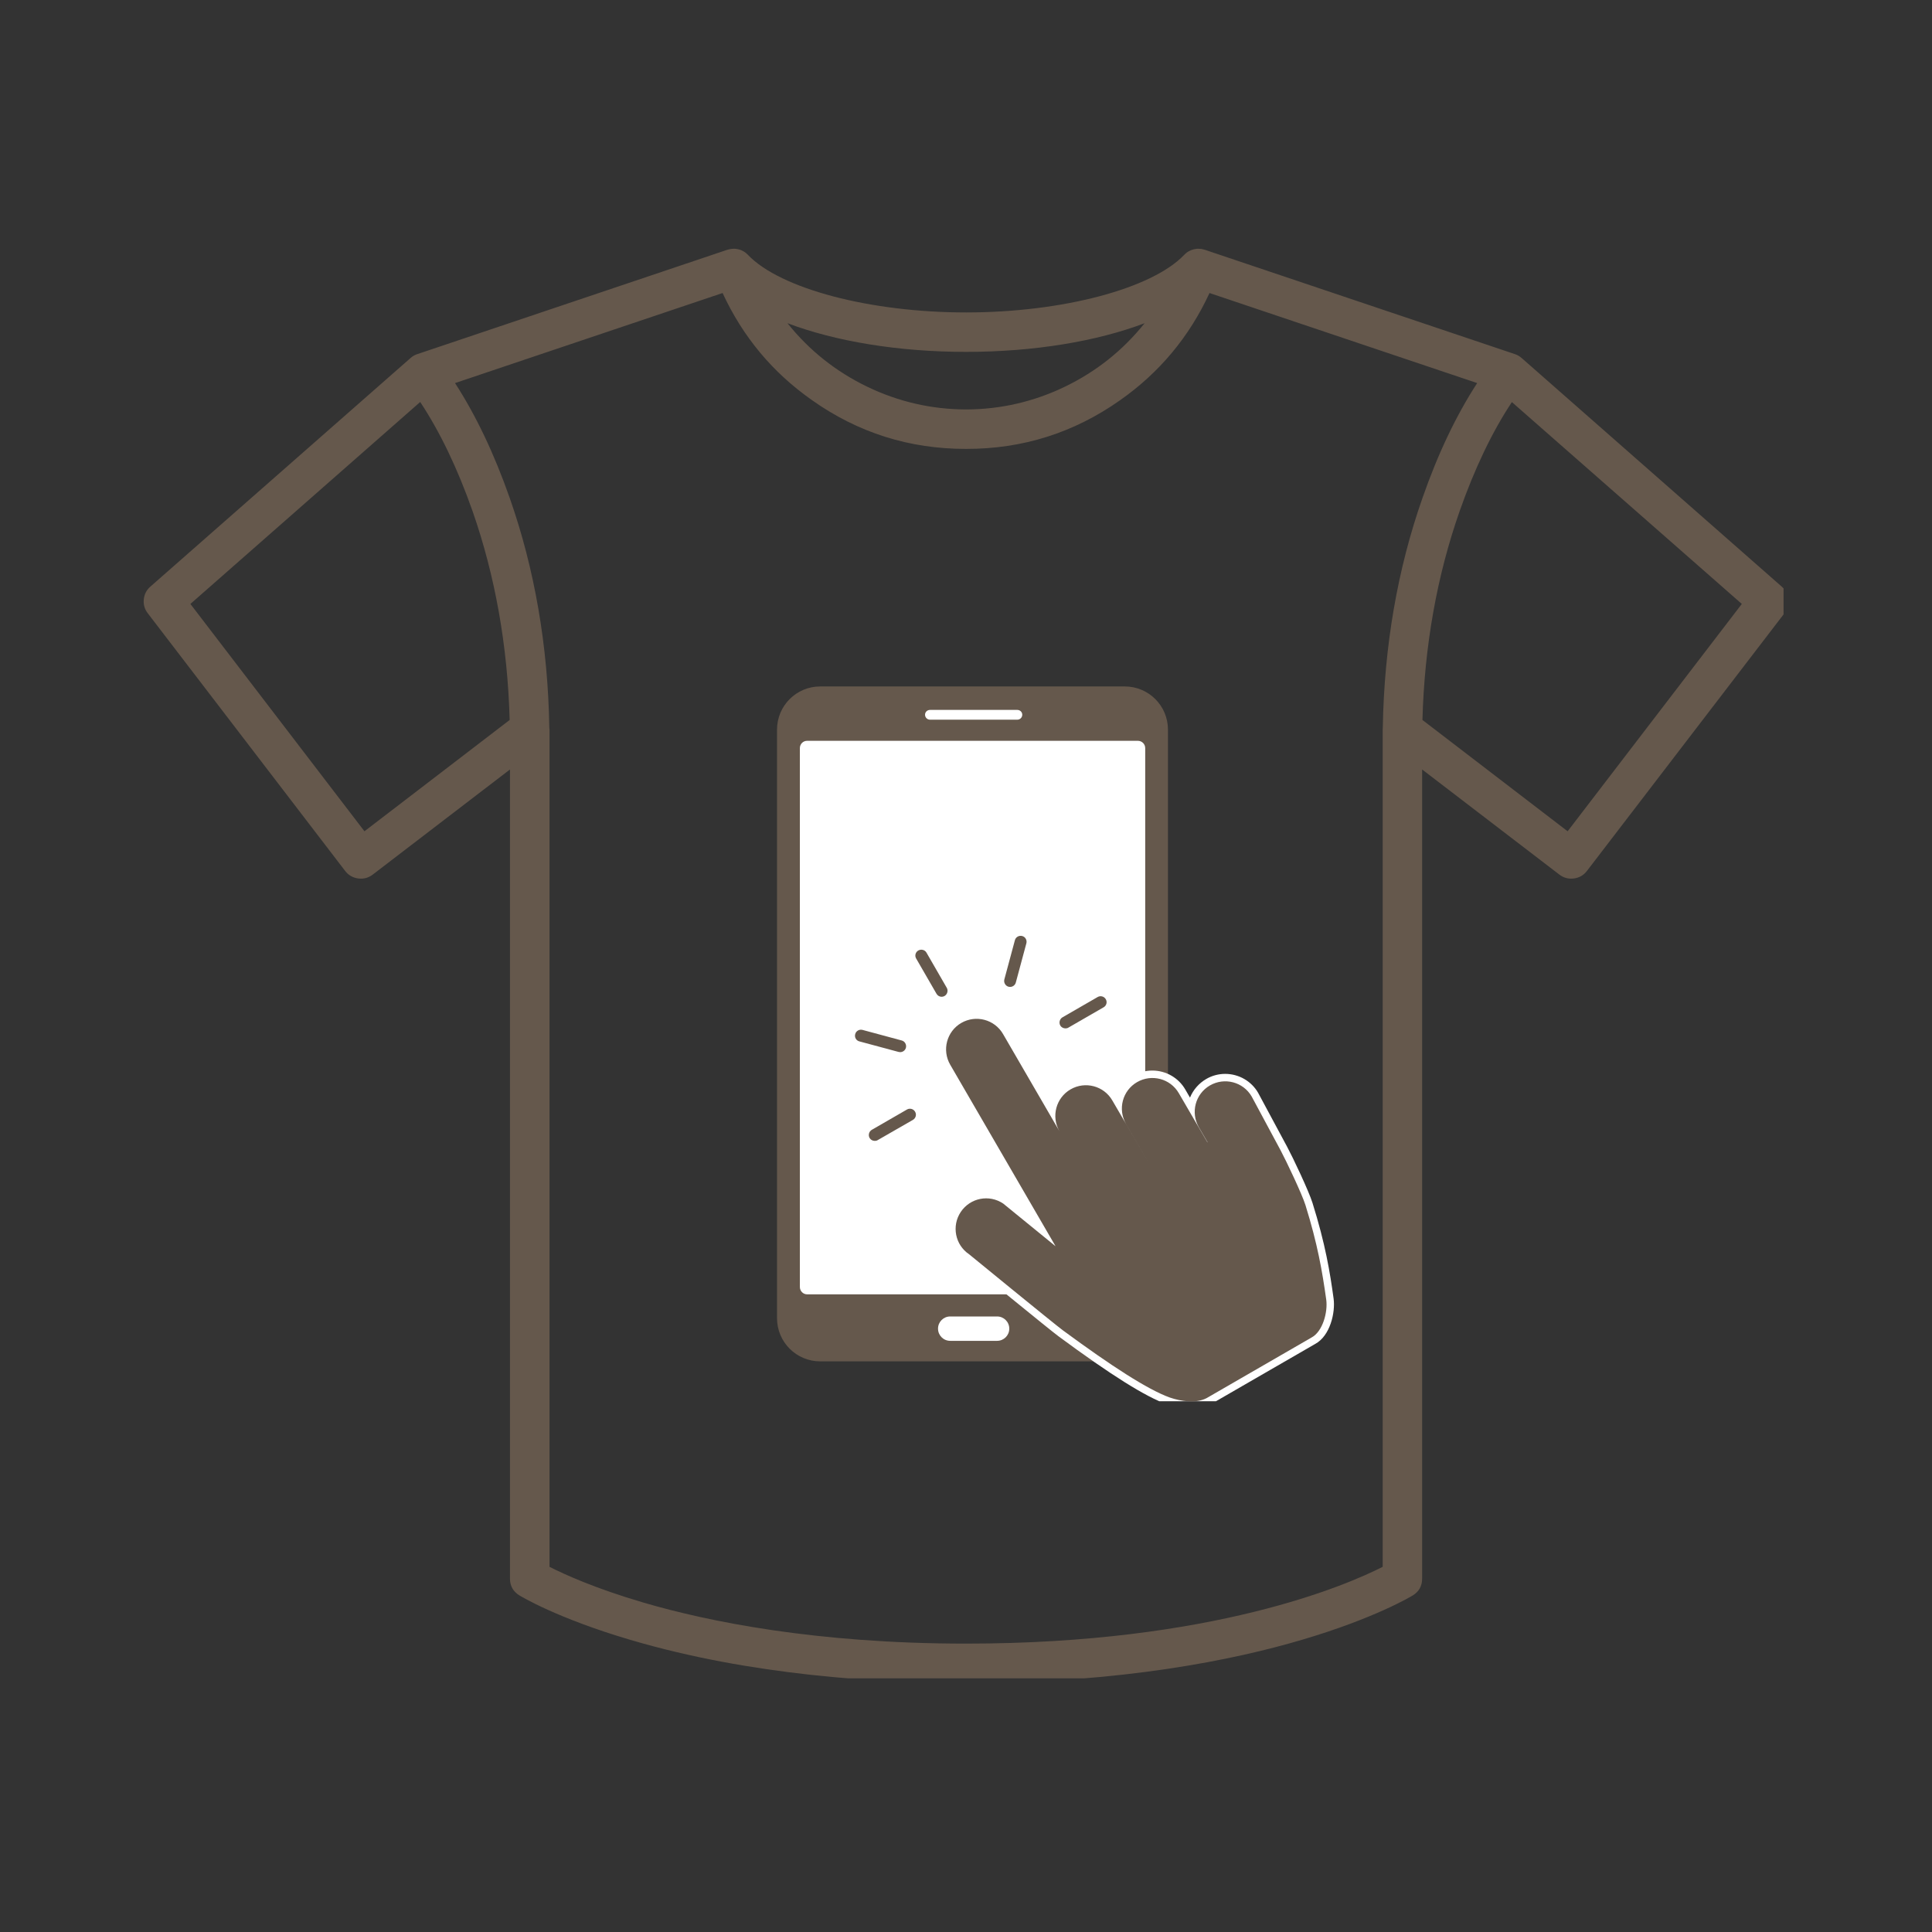
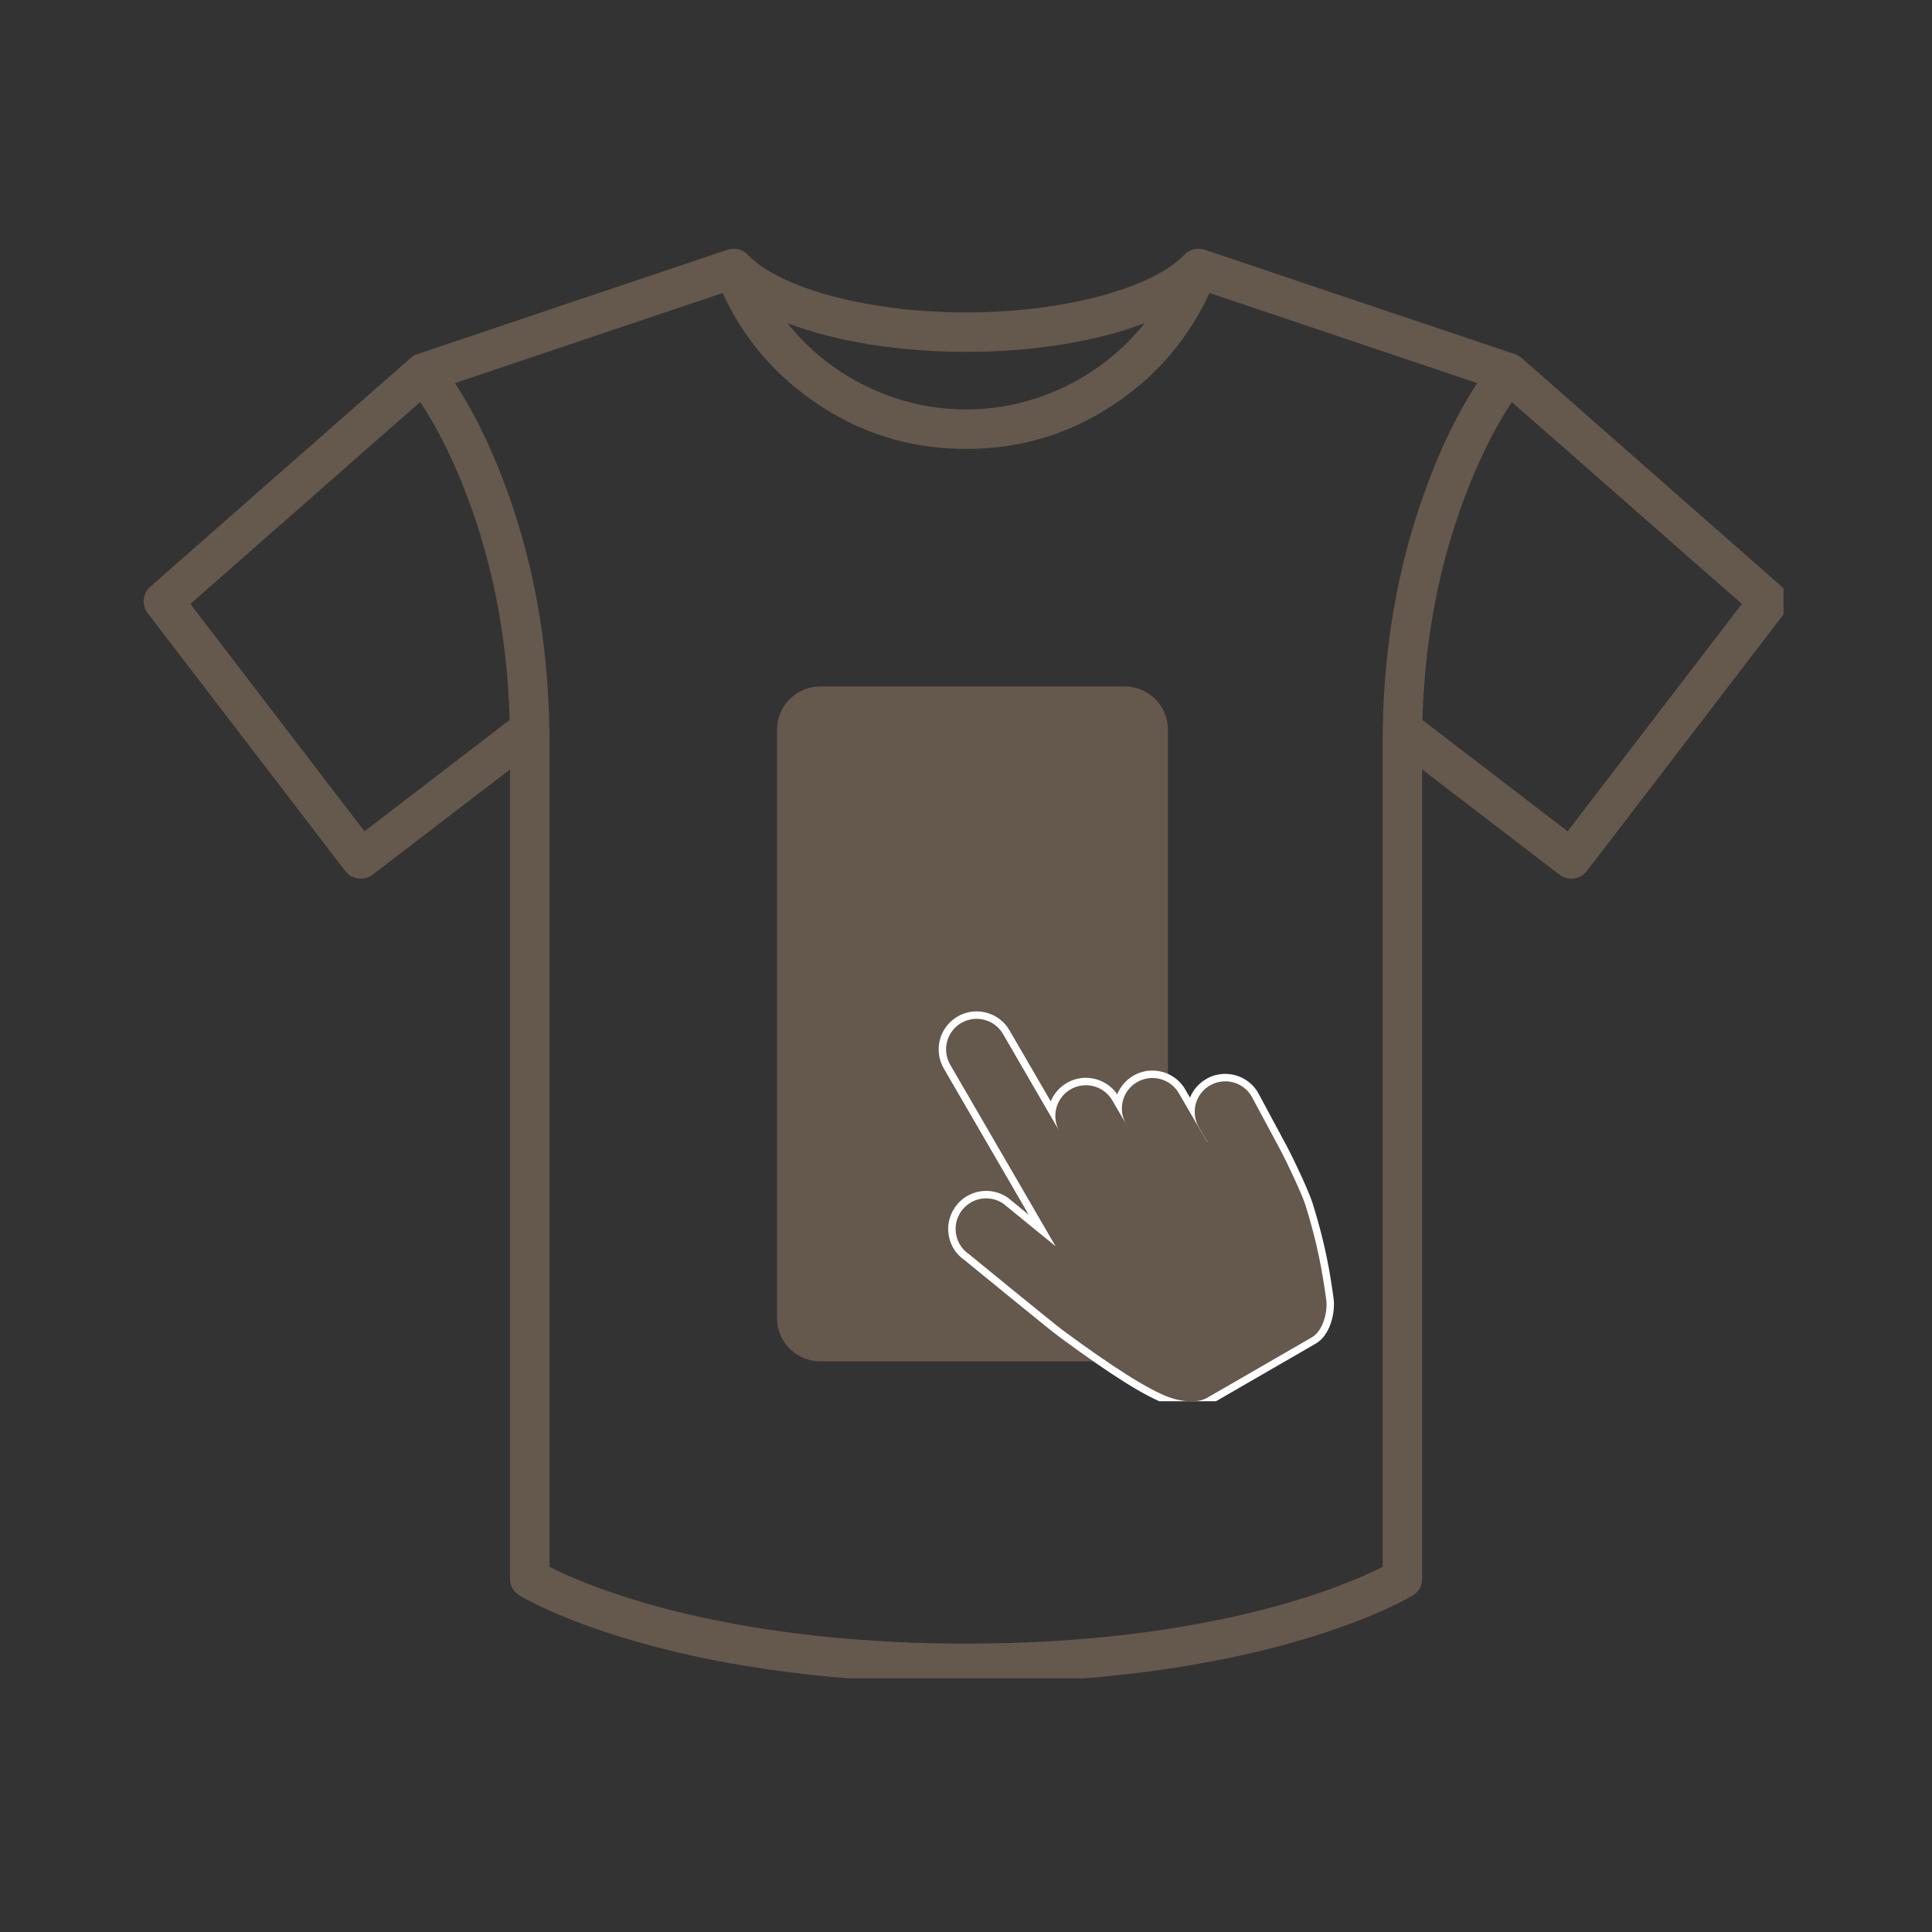
<svg xmlns="http://www.w3.org/2000/svg" width="100" zoomAndPan="magnify" viewBox="0 0 75 75" height="100" preserveAspectRatio="xMidYMid meet" version="1.0">
  <rect x="0" y="0" width="75" height="75" fill="#333333" stroke="none" />
  <defs>
    <clipPath id="a739ca6cd7">
      <path d="M 5.488 9.652 L 69.238 9.652 L 69.238 65.152 L 5.488 65.152 Z M 5.488 9.652 " clip-rule="nonzero" />
    </clipPath>
    <clipPath id="5d7d20249f">
      <path d="M 30.156 26.645 L 46 26.645 L 46 53 L 30.156 53 Z M 30.156 26.645 " clip-rule="nonzero" />
    </clipPath>
    <clipPath id="19d74ee486">
      <path d="M 36 39 L 51.906 39 L 51.906 54.395 L 36 54.395 Z M 36 39 " clip-rule="nonzero" />
    </clipPath>
  </defs>
  <g clip-path="url(#a739ca6cd7)">
    <path fill="#65584c" d="M 69.164 22.77 L 59.066 13.895 C 58.988 13.828 58.902 13.777 58.805 13.746 L 46.766 9.695 C 46.762 9.695 46.758 9.695 46.754 9.691 C 46.738 9.688 46.723 9.684 46.707 9.68 C 46.695 9.676 46.684 9.676 46.676 9.672 C 46.66 9.672 46.648 9.668 46.637 9.664 C 46.621 9.664 46.609 9.664 46.594 9.66 C 46.586 9.66 46.574 9.66 46.566 9.66 C 46.551 9.656 46.535 9.656 46.52 9.656 C 46.512 9.656 46.504 9.656 46.492 9.656 C 46.477 9.656 46.461 9.66 46.445 9.66 C 46.438 9.66 46.43 9.664 46.422 9.664 C 46.406 9.664 46.391 9.668 46.375 9.672 C 46.367 9.672 46.355 9.676 46.348 9.676 C 46.332 9.68 46.32 9.684 46.309 9.688 C 46.297 9.691 46.285 9.695 46.273 9.699 C 46.266 9.703 46.25 9.707 46.238 9.711 C 46.23 9.715 46.219 9.719 46.207 9.727 C 46.195 9.73 46.184 9.734 46.176 9.742 C 46.164 9.746 46.152 9.754 46.141 9.758 C 46.129 9.766 46.117 9.773 46.109 9.777 C 46.098 9.785 46.09 9.793 46.078 9.797 C 46.066 9.809 46.055 9.816 46.043 9.828 C 46.035 9.832 46.027 9.836 46.023 9.844 C 46.008 9.855 45.992 9.871 45.977 9.887 C 45.973 9.891 45.973 9.891 45.969 9.895 C 44.711 11.211 41.23 12.129 37.504 12.129 C 33.777 12.129 30.297 11.211 29.035 9.895 L 29.035 9.891 C 29.016 9.875 29 9.859 28.98 9.844 C 28.977 9.836 28.973 9.832 28.965 9.828 C 28.953 9.82 28.938 9.809 28.926 9.797 C 28.918 9.793 28.91 9.785 28.902 9.781 C 28.887 9.773 28.875 9.766 28.863 9.758 C 28.855 9.754 28.844 9.746 28.836 9.742 C 28.824 9.738 28.809 9.73 28.797 9.723 C 28.789 9.719 28.777 9.715 28.77 9.711 C 28.754 9.707 28.742 9.703 28.727 9.695 C 28.719 9.695 28.711 9.691 28.703 9.688 C 28.688 9.684 28.672 9.68 28.656 9.676 C 28.648 9.676 28.641 9.672 28.633 9.672 C 28.617 9.668 28.598 9.664 28.582 9.664 L 28.562 9.66 C 28.547 9.66 28.527 9.656 28.508 9.656 C 28.5 9.656 28.496 9.656 28.492 9.656 C 28.473 9.656 28.453 9.656 28.434 9.66 C 28.43 9.66 28.422 9.66 28.414 9.66 C 28.398 9.66 28.383 9.664 28.367 9.668 C 28.355 9.668 28.344 9.668 28.336 9.672 C 28.324 9.676 28.309 9.676 28.297 9.68 C 28.285 9.684 28.27 9.688 28.258 9.691 C 28.25 9.695 28.246 9.695 28.238 9.695 L 16.203 13.746 C 16.105 13.777 16.016 13.828 15.941 13.895 L 5.84 22.77 C 5.688 22.902 5.602 23.066 5.582 23.27 C 5.562 23.469 5.613 23.648 5.738 23.809 L 13.398 33.809 C 13.527 33.977 13.699 34.074 13.906 34.102 C 14.117 34.129 14.305 34.078 14.473 33.949 L 19.797 29.871 L 19.797 61.281 C 19.797 61.566 19.922 61.785 20.164 61.934 C 20.223 61.969 21.621 62.82 24.473 63.66 C 29.168 65.047 34.148 65.336 37.504 65.336 C 43.578 65.336 47.941 64.426 50.531 63.66 C 53.383 62.82 54.785 61.969 54.844 61.934 C 55.086 61.785 55.207 61.566 55.207 61.281 L 55.207 29.871 L 60.531 33.949 C 60.699 34.078 60.887 34.129 61.098 34.102 C 61.309 34.074 61.477 33.977 61.605 33.809 L 69.27 23.809 C 69.391 23.648 69.441 23.469 69.422 23.27 C 69.402 23.066 69.316 22.902 69.164 22.77 Z M 37.504 15.895 C 36.152 15.891 34.871 15.594 33.656 15.008 C 32.441 14.418 31.414 13.602 30.57 12.547 C 32.426 13.25 34.871 13.66 37.504 13.66 C 40.137 13.66 42.582 13.25 44.434 12.547 C 43.59 13.602 42.562 14.418 41.348 15.008 C 40.133 15.594 38.852 15.891 37.504 15.895 Z M 14.148 32.27 L 7.391 23.445 L 16.312 15.605 C 17.078 16.762 17.762 18.184 18.344 19.84 C 19.223 22.355 19.707 25.078 19.785 27.949 Z M 53.676 60.824 C 52.309 61.52 47.082 63.805 37.504 63.805 C 31.656 63.805 27.469 62.941 24.988 62.215 C 23.105 61.664 21.891 61.109 21.332 60.824 L 21.332 28.32 C 21.332 28.293 21.328 28.27 21.324 28.242 C 21.273 25.09 20.758 22.098 19.789 19.336 C 19.184 17.609 18.469 16.113 17.664 14.871 L 28.051 11.375 C 28.836 13.074 29.992 14.461 31.523 15.535 C 33.312 16.801 35.309 17.43 37.504 17.426 C 39.699 17.43 41.691 16.801 43.484 15.535 C 45.012 14.461 46.168 13.074 46.953 11.375 L 57.344 14.871 C 56.535 16.113 55.82 17.609 55.219 19.336 C 54.25 22.094 53.734 25.09 53.68 28.242 C 53.676 28.27 53.676 28.293 53.676 28.316 Z M 60.855 32.27 L 55.219 27.949 C 55.297 25.078 55.781 22.355 56.664 19.84 C 57.246 18.184 57.926 16.762 58.691 15.609 L 67.617 23.445 Z M 60.855 32.27 " fill-opacity="1" fill-rule="nonzero" />
  </g>
  <g clip-path="url(#5d7d20249f)">
    <path fill="#65584c" d="M 43.664 52.848 L 31.84 52.848 C 30.914 52.848 30.164 52.098 30.164 51.172 L 30.164 28.324 C 30.164 27.398 30.914 26.648 31.84 26.648 L 43.664 26.648 C 44.59 26.648 45.34 27.398 45.34 28.324 L 45.34 51.172 C 45.34 52.098 44.59 52.848 43.664 52.848 " fill-opacity="1" fill-rule="nonzero" />
  </g>
-   <path fill="#ffffff" d="M 44.172 50.246 L 31.332 50.246 C 31.176 50.246 31.051 50.117 31.051 49.961 L 31.051 29.043 C 31.051 28.883 31.176 28.758 31.332 28.758 L 44.172 28.758 C 44.328 28.758 44.457 28.883 44.457 29.043 L 44.457 49.961 C 44.457 50.117 44.328 50.246 44.172 50.246 " fill-opacity="1" fill-rule="nonzero" />
-   <path fill="#ffffff" d="M 39.492 27.938 L 36.102 27.938 C 35.996 27.938 35.91 27.852 35.91 27.746 C 35.91 27.641 35.996 27.559 36.102 27.559 L 39.492 27.559 C 39.598 27.559 39.684 27.641 39.684 27.746 C 39.684 27.852 39.598 27.938 39.492 27.938 " fill-opacity="1" fill-rule="nonzero" />
-   <path fill="#ffffff" d="M 38.707 52.051 L 36.887 52.051 C 36.625 52.051 36.414 51.84 36.414 51.578 C 36.414 51.316 36.625 51.105 36.887 51.105 L 38.707 51.105 C 38.969 51.105 39.18 51.316 39.18 51.578 C 39.18 51.84 38.969 52.051 38.707 52.051 " fill-opacity="1" fill-rule="nonzero" />
  <g clip-path="url(#19d74ee486)">
    <path fill="#ffffff" d="M 46.242 54.691 C 45.953 54.691 45.621 54.629 45.312 54.52 C 44.473 54.223 43.133 53.383 41.086 51.871 C 40.746 51.621 37.688 49.117 37.449 48.922 C 37.129 48.703 36.91 48.375 36.836 47.992 C 36.758 47.605 36.84 47.211 37.059 46.887 C 37.332 46.477 37.789 46.23 38.285 46.23 C 38.578 46.23 38.859 46.32 39.105 46.48 L 39.117 46.488 L 39.934 47.156 L 36.637 41.477 C 36.23 40.773 36.469 39.871 37.172 39.461 C 37.398 39.332 37.652 39.262 37.91 39.262 C 38.438 39.262 38.926 39.543 39.188 39.996 L 40.789 42.754 C 40.91 42.465 41.121 42.211 41.414 42.039 C 41.637 41.91 41.895 41.84 42.152 41.84 C 42.641 41.84 43.098 42.086 43.371 42.48 C 43.488 42.188 43.703 41.93 43.996 41.758 C 44.223 41.625 44.477 41.559 44.734 41.559 C 45.262 41.559 45.75 41.84 46.012 42.293 L 46.195 42.609 C 46.32 42.305 46.539 42.055 46.824 41.887 C 47.051 41.754 47.305 41.688 47.562 41.688 C 48.09 41.688 48.578 41.969 48.84 42.422 L 48.844 42.43 L 49.969 44.523 C 50.18 44.914 50.805 46.23 50.949 46.691 C 51.453 48.297 51.633 49.41 51.77 50.41 C 51.844 50.949 51.637 51.859 51.055 52.172 L 46.984 54.523 L 46.98 54.527 C 46.773 54.637 46.527 54.691 46.246 54.691 C 46.246 54.691 46.246 54.691 46.242 54.691 " fill-opacity="1" fill-rule="nonzero" />
    <path fill="#65584c" d="M 46.969 42.137 C 46.402 42.465 46.211 43.191 46.539 43.758 L 46.879 44.344 L 46.871 44.344 L 45.762 42.438 C 45.434 41.871 44.707 41.68 44.141 42.008 C 43.574 42.336 43.383 43.062 43.711 43.629 L 44.57 45.105 L 43.18 42.719 C 42.852 42.152 42.125 41.961 41.559 42.289 C 40.992 42.617 40.801 43.344 41.125 43.91 L 38.938 40.141 C 38.609 39.574 37.883 39.383 37.316 39.711 C 36.75 40.039 36.559 40.766 36.887 41.332 L 40.977 48.379 L 38.945 46.723 C 38.398 46.355 37.664 46.5 37.297 47.047 C 36.934 47.59 37.078 48.328 37.621 48.691 C 37.621 48.691 40.914 51.387 41.258 51.641 C 43.145 53.031 44.559 53.945 45.406 54.25 C 45.844 54.402 46.438 54.488 46.844 54.273 L 50.914 51.922 C 51.348 51.691 51.551 50.934 51.484 50.449 C 51.328 49.34 51.148 48.293 50.676 46.777 C 50.543 46.352 49.926 45.055 49.715 44.66 L 48.59 42.566 C 48.262 42 47.535 41.809 46.969 42.137 " fill-opacity="1" fill-rule="nonzero" />
  </g>
-   <path fill="#65584c" d="M 36.555 38.695 C 36.473 38.695 36.398 38.652 36.355 38.578 L 35.566 37.211 C 35.5 37.102 35.539 36.961 35.648 36.898 C 35.762 36.836 35.902 36.871 35.965 36.98 L 36.754 38.348 C 36.816 38.457 36.777 38.598 36.668 38.664 C 36.633 38.684 36.594 38.695 36.555 38.695 " fill-opacity="1" fill-rule="nonzero" />
  <path fill="#65584c" d="M 34.945 40.844 C 34.926 40.844 34.902 40.84 34.883 40.836 L 33.359 40.426 C 33.238 40.395 33.164 40.27 33.199 40.145 C 33.23 40.023 33.355 39.949 33.48 39.98 L 35.004 40.391 C 35.125 40.422 35.199 40.551 35.168 40.672 C 35.141 40.777 35.047 40.844 34.945 40.844 " fill-opacity="1" fill-rule="nonzero" />
  <path fill="#65584c" d="M 33.961 44.289 C 33.879 44.289 33.801 44.25 33.758 44.176 C 33.695 44.066 33.734 43.922 33.844 43.859 L 35.211 43.07 C 35.32 43.008 35.461 43.047 35.523 43.156 C 35.59 43.266 35.551 43.406 35.441 43.473 L 34.074 44.258 C 34.039 44.281 34 44.289 33.961 44.289 " fill-opacity="1" fill-rule="nonzero" />
  <path fill="#65584c" d="M 41.363 39.922 C 41.281 39.922 41.203 39.883 41.16 39.809 C 41.098 39.699 41.137 39.555 41.246 39.492 L 42.613 38.703 C 42.723 38.641 42.863 38.68 42.926 38.789 C 42.992 38.898 42.953 39.039 42.844 39.102 L 41.477 39.891 C 41.441 39.914 41.402 39.922 41.363 39.922 " fill-opacity="1" fill-rule="nonzero" />
  <path fill="#65584c" d="M 39.211 38.312 C 39.191 38.312 39.172 38.309 39.152 38.305 C 39.031 38.273 38.957 38.145 38.988 38.023 L 39.398 36.5 C 39.43 36.375 39.559 36.305 39.68 36.336 C 39.805 36.367 39.875 36.496 39.844 36.617 L 39.434 38.141 C 39.406 38.246 39.312 38.312 39.211 38.312 " fill-opacity="1" fill-rule="nonzero" />
</svg>